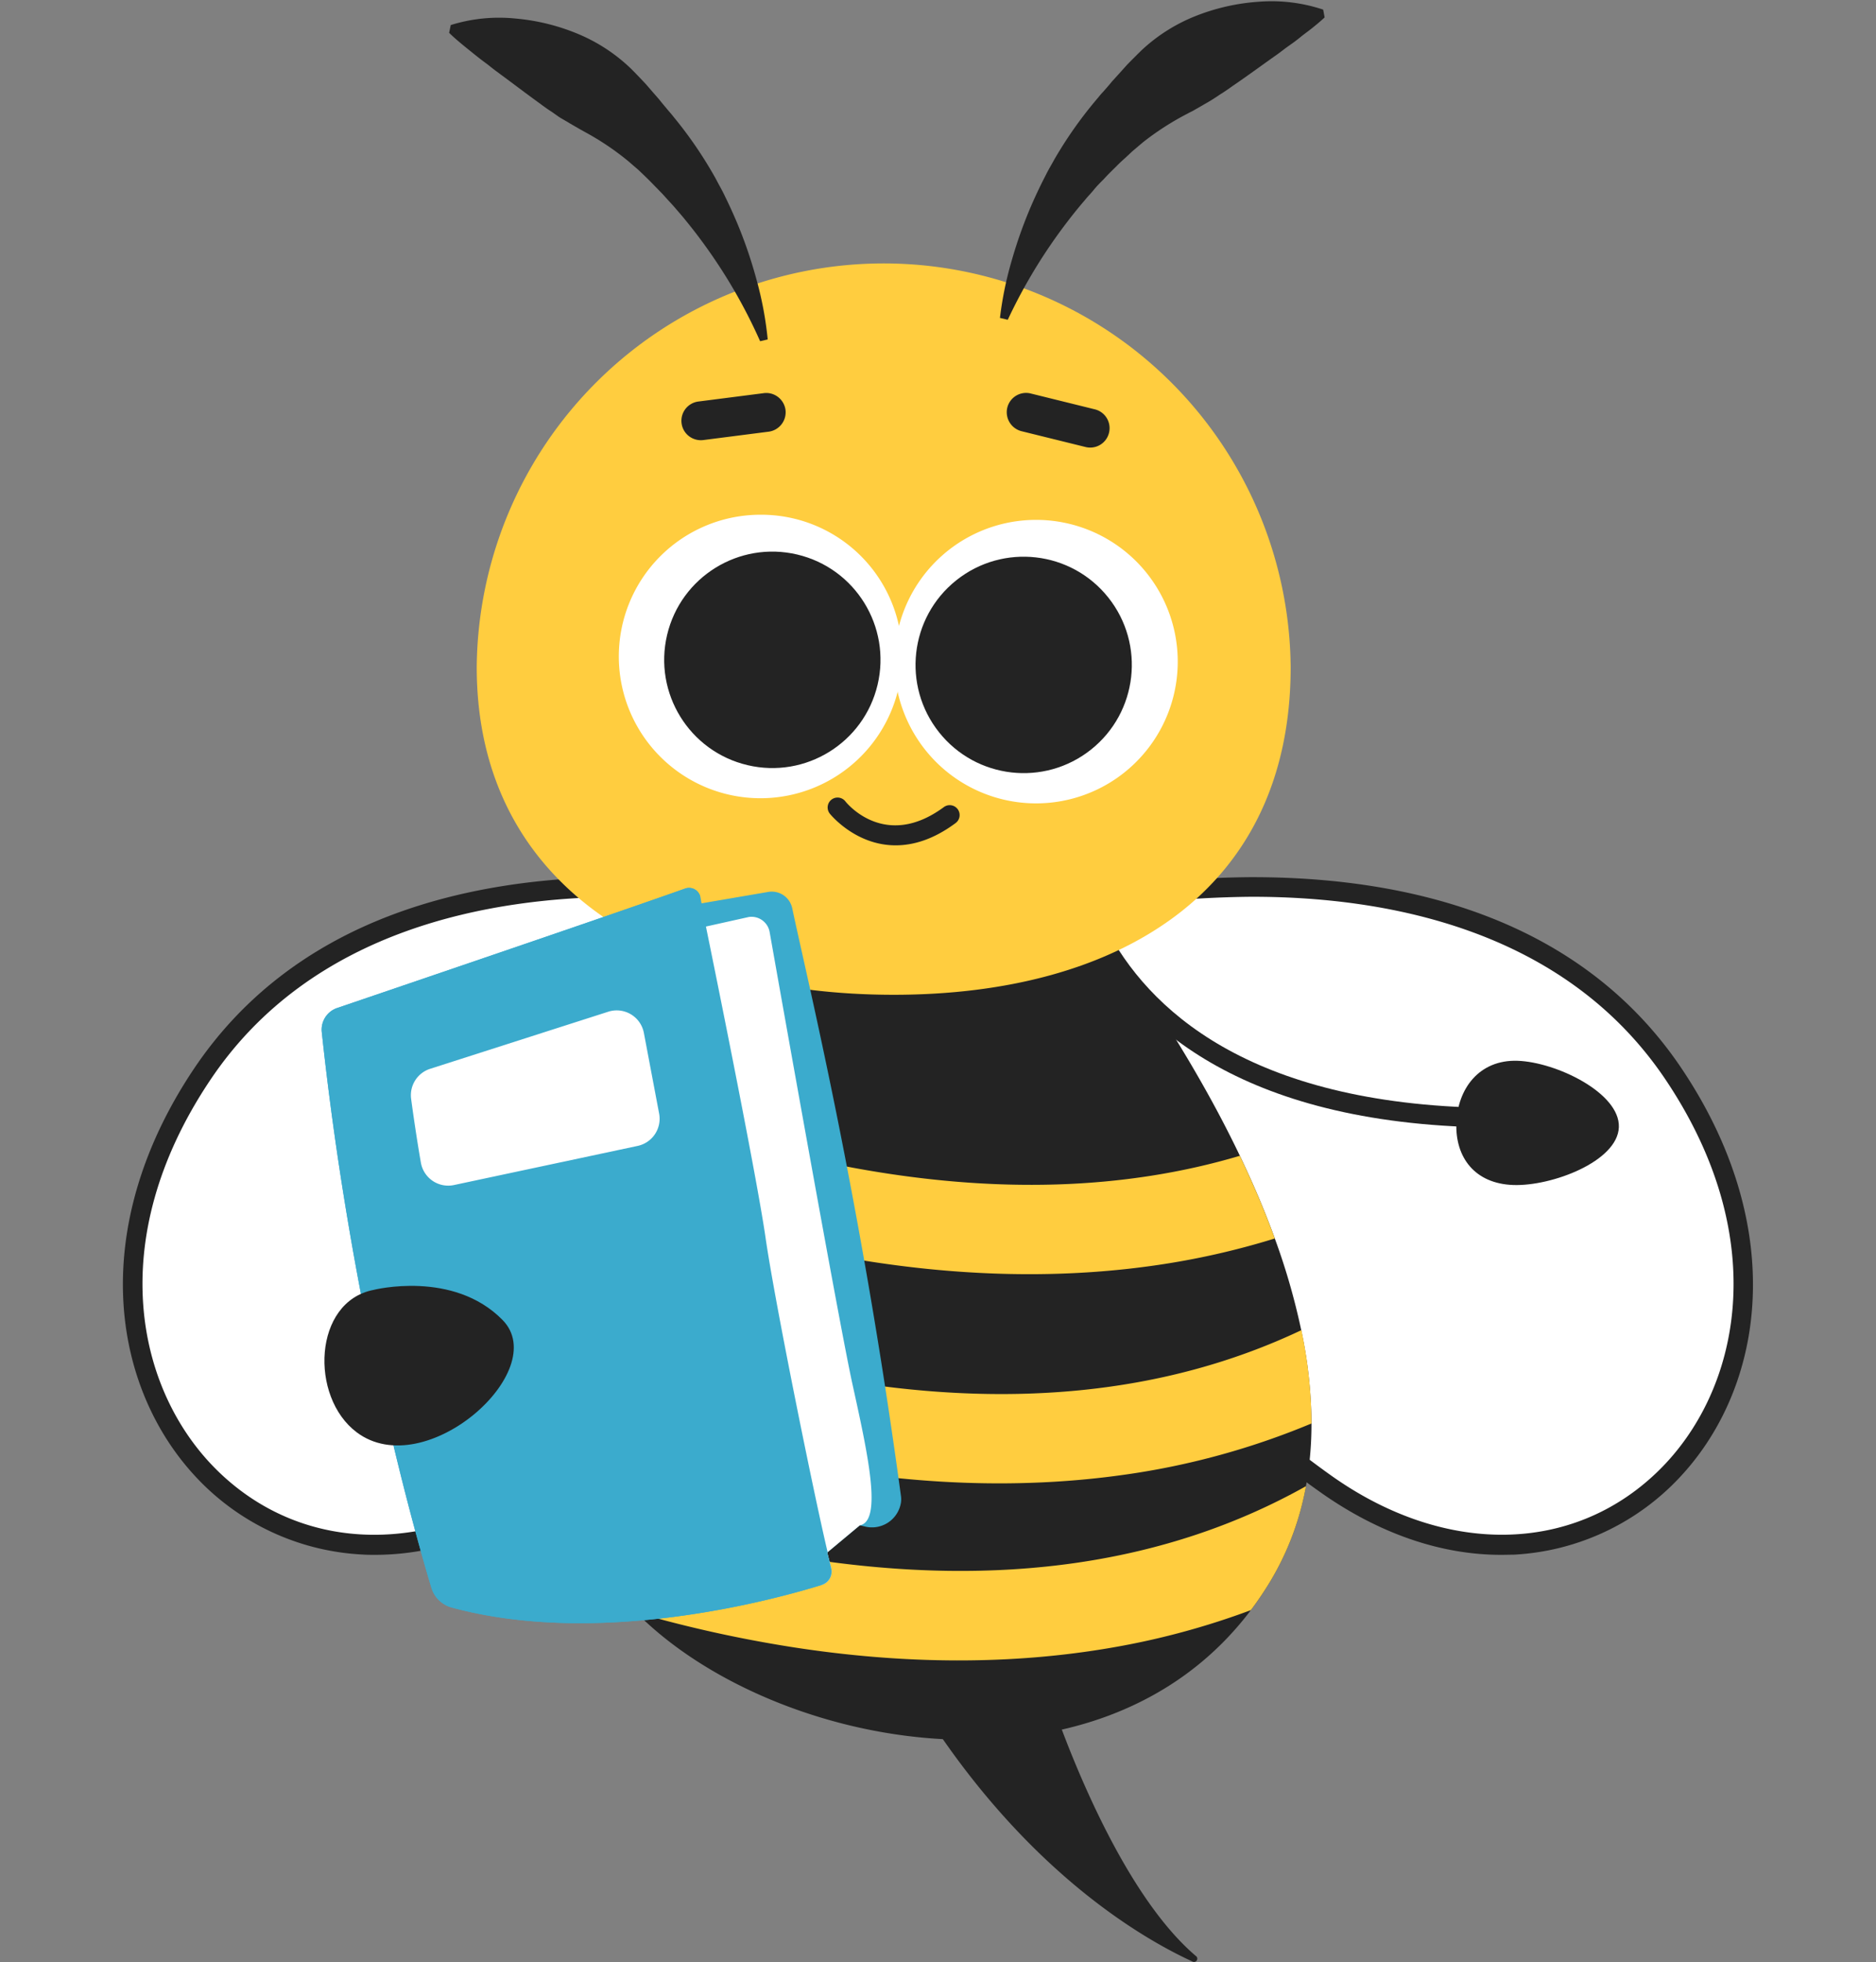
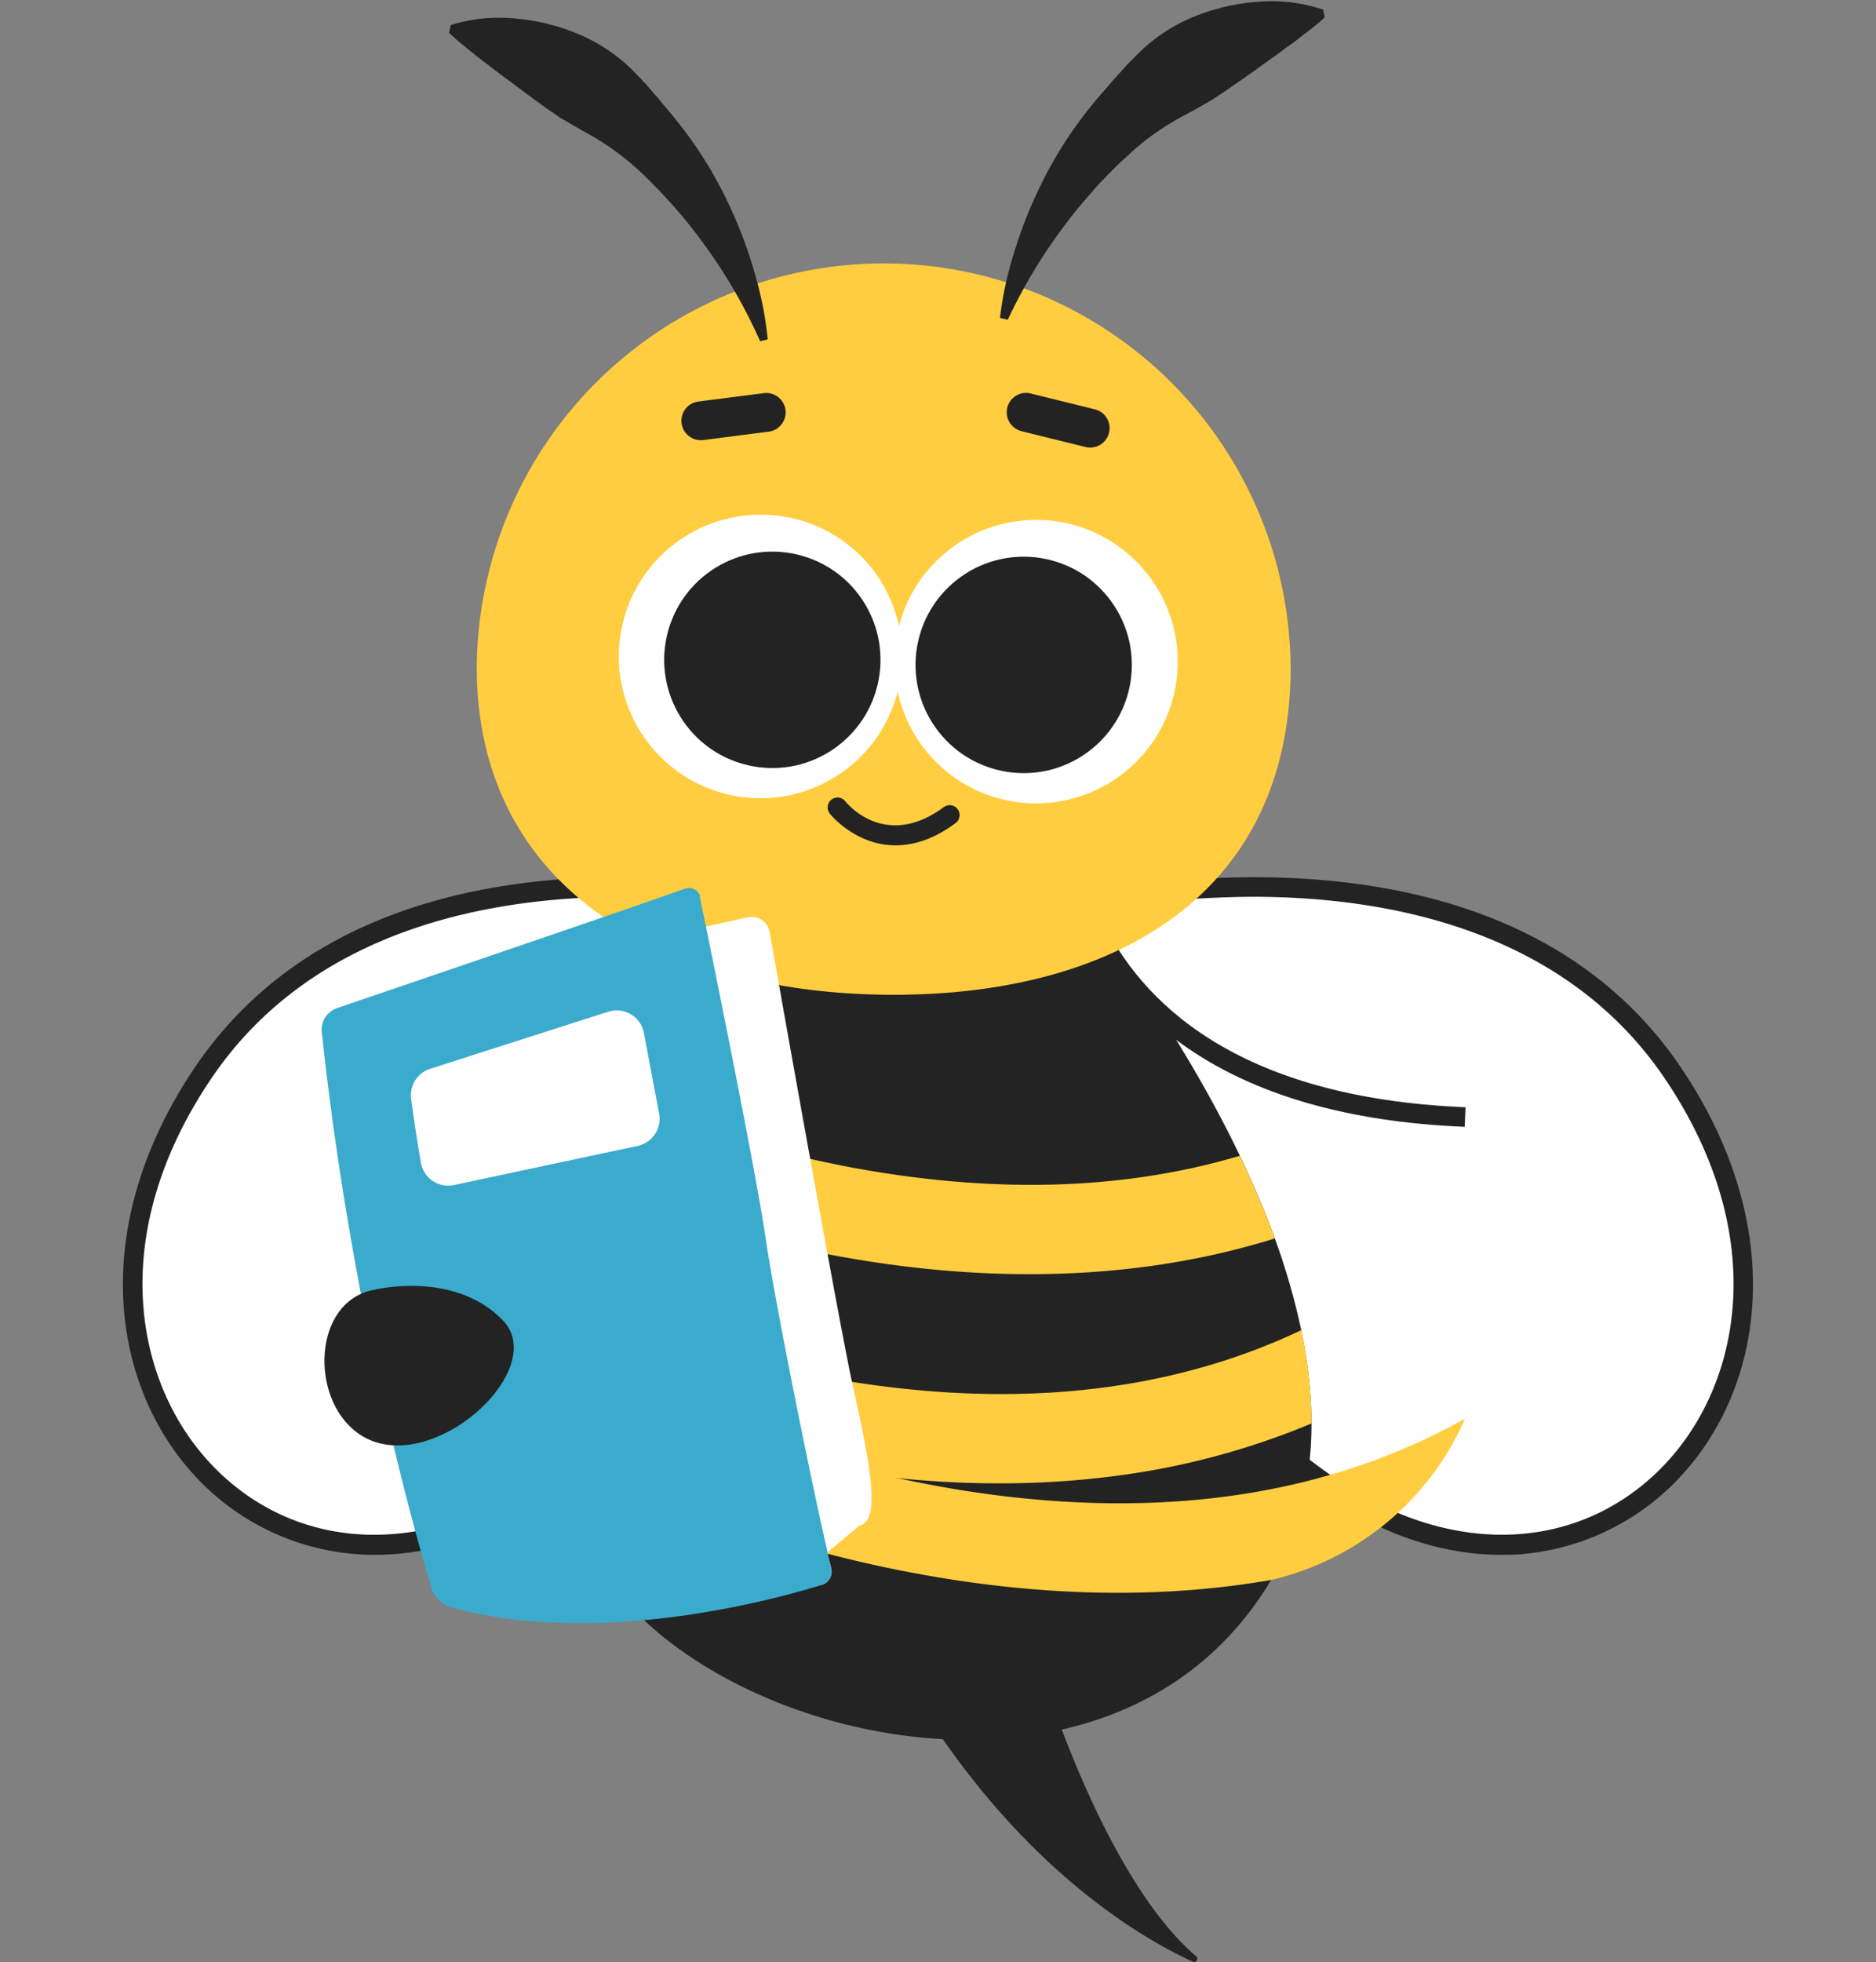
<svg xmlns="http://www.w3.org/2000/svg" height="601.5" preserveAspectRatio="xMidYMid meet" version="1.0" viewBox="-37.7 -0.4 575.4 601.5" width="575.4" zoomAndPan="magnify">
  <rect x="-37.7" y="-0.4" width="575.4" height="601.5" fill="#808080" stroke="none" />
  <g data-name="Layer 2">
    <g data-name="Layer 1">
      <g id="change1_1">
        <path d="M261.72,283.35s152-46.92,214,45.62-23.39,184.88-107,125.32C267,381.86,261.72,283.35,261.72,283.35Z" fill="#fff" />
      </g>
      <g id="change2_1">
        <path d="M422.66,476.2c-18.63,0-37.8-6.67-55.72-19.43a278.37,278.37,0,0,1-60.29-57.91,253.32,253.32,0,0,1-32.4-56c-14.06-33.78-15.51-58.29-15.56-59.32l-.13-2.36,2.26-.7a326.87,326.87,0,0,1,84.65-12c26.95-.1,51.08,3.78,71.75,11.54,26,9.75,46.54,25.67,61,47.32,15.62,23.31,23.07,48.25,21.55,72.11C498.43,421,489.63,440.77,475,455a75,75,0,0,1-48.41,21.15C425.3,476.16,424,476.2,422.66,476.2ZM265,285.58c.73,6.92,3.75,28.21,15,55.16,12.66,30.29,38.63,74.15,90.49,111.08,34.74,24.73,74.12,24.25,100.34-1.23,24.95-24.24,35.37-70.73,2.41-119.93C442,284,386.62,274.35,345.64,274.49A324.26,324.26,0,0,0,265,285.58Z" fill="#232323" />
      </g>
      <g id="change2_2">
        <path d="M411.55,345c-73.82-3-104.26-34.76-116.8-60.91l5.48-2.62C312,306.13,341,336.11,411.8,339Z" fill="#232323" />
      </g>
      <g id="change2_3">
-         <path d="M426.47,362.84c-11.81-.4-17.83-8.43-17.48-18.94s6.95-19.53,18.76-19.14,31.44,9.83,31.08,20.34S438.28,363.24,426.47,362.84Z" fill="#232323" />
-       </g>
+         </g>
      <g id="change1_2">
        <path d="M238.28,283.35s-152-46.92-214,45.62,23.39,184.88,107,125.32C233,381.86,238.28,283.35,238.28,283.35Z" fill="#fff" />
      </g>
      <g id="change2_4">
        <path d="M77.34,476.2c-1.32,0-2.64,0-4-.1A75,75,0,0,1,25,455C10.37,440.77,1.57,421,.19,399.39c-1.52-23.86,5.93-48.8,21.55-72.11,14.5-21.65,35-37.57,61-47.32,20.67-7.76,44.84-11.65,71.75-11.54a326.87,326.87,0,0,1,84.65,12l2.26.7-.13,2.36c-.05,1-1.5,25.54-15.56,59.32a253.32,253.32,0,0,1-32.4,56,278.37,278.37,0,0,1-60.29,57.91C115.15,469.52,96,476.2,77.34,476.2Zm76.25-201.71c-40.88,0-95.76,9.81-126.8,56.17-33,49.2-22.54,95.69,2.41,119.93,26.22,25.48,65.6,26,100.34,1.23C181.4,414.89,207.37,371,220,340.74c11.26-26.95,14.28-48.24,15-55.16a324.26,324.26,0,0,0-80.68-11.09Z" fill="#232323" />
      </g>
      <g id="change2_5">
        <path d="M352.17,483.91a103.35,103.35,0,0,1-6.21,9.24c-46.87,62.17-146.89,42.75-188.5.75a68.85,68.85,0,0,1-15.37-22.45,124.21,124.21,0,0,1-4.38-13,143.92,143.92,0,0,1-5-32.35,188.43,188.43,0,0,1,1.16-29.36,249.19,249.19,0,0,1,6.8-35.25c2.41-9.1,5.23-17.93,8.27-26.36a385.28,385.28,0,0,1,15-35.73c4.53-9.51,8.93-17.79,12.65-24.43,6.34-11.29,10.76-17.9,10.76-17.9l95.11,5.24a442.28,442.28,0,0,1,31.4,41.73c5.22,7.8,10.66,16.42,15.95,25.63,4.43,7.69,8.75,15.79,12.76,24.17s7.58,16.72,10.72,25.35a204.05,204.05,0,0,1,8.11,28.1,141.27,141.27,0,0,1,3.15,28.6,105.43,105.43,0,0,1-1.7,19.27A86.33,86.33,0,0,1,352.17,483.91Z" fill="#232323" />
      </g>
      <g id="change3_1">
        <path d="M353.3,379.23a238.21,238.21,0,0,1-36.94,8.28c-30.67,4.39-63.73,3.35-98.26-3.1a398.09,398.09,0,0,1-49.74-12.75c-10.6-3.46-19.92-7-27.66-10.13,2.41-9.1,5.23-17.93,8.27-26.36a377,377,0,0,0,74.93,22.37c43.73,8.07,83.43,6.82,118.68-3.66C346.52,362.11,350.16,370.6,353.3,379.23Z" fill="#ffcd3f" />
      </g>
      <g id="change3_2">
        <path d="M364.56,435.93a232.57,232.57,0,0,1-57.35,15.71C276.53,456,243.48,455,209,448.54a398.09,398.09,0,0,1-49.74-12.75c-10.07-3.29-19-6.62-26.47-9.65a188.43,188.43,0,0,1,1.16-29.36,377.5,377.5,0,0,0,80.85,24.89c55.71,10.28,104.87,5.44,146.66-14.34A141.27,141.27,0,0,1,364.56,435.93Z" fill="#ffcd3f" />
      </g>
      <g id="change3_3">
-         <path d="M352.17,483.91a103.35,103.35,0,0,1-6.21,9.24,236.11,236.11,0,0,1-42.6,11.49c-30.52,5.3-63.6,5.24-98.31-.19a393,393,0,0,1-47.59-10.55,68.85,68.85,0,0,1-15.37-22.45,124.21,124.21,0,0,1-4.38-13,376.42,376.42,0,0,0,72.35,18.94c59,9.09,110.27,1.61,152.8-22.23A86.33,86.33,0,0,1,352.17,483.91Z" fill="#ffcd3f" />
+         <path d="M352.17,483.91c-30.52,5.3-63.6,5.24-98.31-.19a393,393,0,0,1-47.59-10.55,68.85,68.85,0,0,1-15.37-22.45,124.21,124.21,0,0,1-4.38-13,376.42,376.42,0,0,0,72.35,18.94c59,9.09,110.27,1.61,152.8-22.23A86.33,86.33,0,0,1,352.17,483.91Z" fill="#ffcd3f" />
      </g>
      <g id="change2_6">
        <path d="M283.36,516.65s18.56,59.38,45.71,82.5a1,1,0,0,1-1.09,1.68c-15.63-7.17-51.87-28.19-83.75-79.12Z" fill="#232323" />
      </g>
      <g id="change3_4">
        <path d="M358.17,204.06c0,68.94-52.84,100.47-121.78,100.47S108.52,273,108.52,204.06a124.83,124.83,0,0,1,249.65,0Z" fill="#ffcd3f" />
      </g>
      <g id="change2_7">
        <path d="M171.35,129.32h0a5.9,5.9,0,0,0,2.3,4,6,6,0,0,0,4.36,1.17l20.07-2.57a6,6,0,0,0,5.15-6.66h0a6,6,0,0,0-3.23-4.56,5.88,5.88,0,0,0-3.43-.59l-20.08,2.57a5.95,5.95,0,0,0-5.14,6.66Z" fill="#232323" />
      </g>
      <g id="change2_8">
        <path d="M302.45,132.27h0a5.93,5.93,0,0,1-7.2,4.35l-19.65-4.85a6,6,0,0,1-4.35-7.2h0a5.93,5.93,0,0,1,7.21-4.35l19.64,4.85a5.94,5.94,0,0,1,4.35,7.2Z" fill="#232323" />
      </g>
      <g id="change1_3">
        <path d="M239,200.83a43.45,43.45,0,1,1-43.45-43.45A43.21,43.21,0,0,1,239,200.83Z" fill="#fff" />
      </g>
      <g id="change2_9">
        <circle cx="199.2" cy="201.86" fill="#232323" r="33.17" transform="rotate(-76.72 199.193 201.864)" />
      </g>
      <g id="change1_4">
        <path d="M236.92,197.4A43.15,43.15,0,0,0,239.53,218a43.65,43.65,0,0,0,11.82,17,43.45,43.45,0,1,0-14.43-37.57Z" fill="#fff" />
      </g>
      <g id="change2_10">
        <circle cx="276.53" cy="203" fill="#232323" r="33.17" transform="rotate(-38.5 277 203.566)" />
      </g>
      <g id="change2_11">
        <path d="M237,258.72c-12.41,0-20.09-9.59-20.2-9.73a3,3,0,0,1,4.79-3.75c.5.64,12.24,15,30.2,1.76a3,3,0,1,1,3.61,4.89C248.52,257,242.31,258.72,237,258.72Z" fill="#232323" />
      </g>
      <g id="change2_12">
        <path d="M269,97.05a108.49,108.49,0,0,1,3.73-18,138.17,138.17,0,0,1,6.33-17.46q1.9-4.28,4.07-8.46c.69-1.41,1.51-2.76,2.27-4.14s1.59-2.72,2.42-4.07a127.18,127.18,0,0,1,11.32-15.43c.5-.63,1-1.22,1.58-1.82l1.59-1.83c.54-.61,1-1.25,1.59-1.85l1.64-1.81,1.65-1.83.82-.92.86-.88q1.74-1.75,3.51-3.49A52.55,52.55,0,0,1,329.05,4.5,64.05,64.05,0,0,1,348.33.14a49.94,49.94,0,0,1,19.81,2.41l.44,2.39C367.3,6.15,366,7.21,364.77,8.2s-2.52,1.88-3.73,2.88-2.43,1.86-3.64,2.71c-.3.21-.6.44-.9.64l-.88.68c-.59.44-1.17.89-1.76,1.3C349.15,19.73,344.72,23,340.3,26c-1.09.79-2.19,1.55-3.31,2.26-.57.34-1.11.73-1.66,1.09s-1.11.72-1.68,1.07-1.14.67-1.72,1l-1.72,1c-.57.34-1.17.65-1.75,1s-1.21.6-1.79.94a85,85,0,0,0-13.81,8.86l-3.17,2.68c-1,.93-2,1.89-3.06,2.83s-2,1.94-3,2.91l-1.5,1.49-1.44,1.54c-1,1-2,2-2.89,3.1S295.87,59.9,295,61c-1.87,2.16-3.66,4.39-5.41,6.68a162.73,162.73,0,0,0-18.19,29.94Z" fill="#232323" />
      </g>
      <g id="change2_13">
        <path d="M195.44,104.19a162.46,162.46,0,0,0-17.6-30.29q-2.55-3.48-5.27-6.79c-.88-1.12-1.84-2.18-2.75-3.26s-1.88-2.12-2.84-3.16l-1.41-1.56c-.48-.52-1-1-1.47-1.52-1-1-1.93-2-2.95-3s-2-1.94-3-2.89L155,49a83.82,83.82,0,0,0-13.64-9.12c-.57-.35-1.18-.65-1.76-1l-1.74-1-1.69-1c-.58-.34-1.15-.68-1.71-1s-1.11-.72-1.65-1.1-1.08-.78-1.64-1.13c-1.11-.73-2.2-1.51-3.27-2.32-4.35-3.13-8.72-6.48-13.37-9.89-.58-.43-1.15-.88-1.73-1.33l-.87-.7c-.3-.21-.59-.44-.89-.66-1.19-.87-2.38-1.81-3.58-2.78S105,14,103.8,13s-2.49-2.1-3.74-3.34l.49-2.38a49.88,49.88,0,0,1,19.85-2A64.44,64.44,0,0,1,139.59,10,52.64,52.64,0,0,1,156,20.81c1.16,1.18,2.31,2.36,3.44,3.56l.84.89.81.93,1.61,1.86,1.61,1.84c.53.62,1,1.27,1.55,1.89l1.55,1.86c.53.61,1.06,1.21,1.55,1.86a126.36,126.36,0,0,1,11,15.63c.81,1.37,1.61,2.73,2.34,4.13s1.53,2.75,2.2,4.18q2.08,4.22,3.9,8.53a139.16,139.16,0,0,1,6,17.59,107,107,0,0,1,3.37,18.09Z" fill="#232323" />
      </g>
      <g id="change4_1">
-         <path d="M65.72,308.57c19.57-6.65,87.56-29.77,106.71-36.62a3.57,3.57,0,0,1,4.73,2.77l.3,1.78L197.93,273a6.42,6.42,0,0,1,7.36,5c4.21,20.08,20.9,88,33.35,180.19a7.11,7.11,0,0,1,0,1.95,9,9,0,0,1-11.11,7.37l-1.5-.36-10,8.34,1.2,4.74a4.31,4.31,0,0,1-2.9,5.19c-14.7,4.55-68.25,19.23-113.53,6.91a8.94,8.94,0,0,1-6.19-6.06C89.23,468.38,70.08,400.7,61,316A7,7,0,0,1,65.72,308.57Z" fill="#3babcd" />
-       </g>
+         </g>
      <g id="change1_5">
        <path d="M217.23,480.24a4.31,4.31,0,0,1-2.8,5.15L156.7,334.17l21-50.31L192,280.68a5.65,5.65,0,0,1,6.36,4.61c4.24,23.93,21.42,120.52,25.43,138.72,4.58,20.81,9.29,41.84,2.22,43.15l-10,8.34Z" fill="#fff" />
      </g>
      <g id="change4_2">
        <path d="M94.61,486.28C89.23,468.37,70.08,400.7,61,316a7,7,0,0,1,4.72-7.41C85.3,301.92,153.29,278.8,172.43,272a3.57,3.57,0,0,1,4.57,2.18v.53s.14.65.38,1.86c2.53,12.28,16.76,81.85,19.75,102.56C200,399,212,458,216.15,475.4l-.12.1,1.2,4.74a4.31,4.31,0,0,1-2.9,5.19c-14.7,4.55-68.25,19.23-113.52,6.91A8.94,8.94,0,0,1,94.61,486.28Z" fill="#3babcd" />
      </g>
      <g id="change2_14">
        <path d="M76.84,395s24.47-6.25,39.63,9.24-23.75,50.22-44.78,34.39C57.22,427.77,58.38,398.6,76.84,395Z" fill="#232323" />
      </g>
      <g id="change1_6">
        <path d="M88.4,336.44c.69,5.13,1.75,12.42,3,19.6a8.51,8.51,0,0,0,10.13,6.81l42.28-9,14.08-3a8.51,8.51,0,0,0,6.58-9.88l-4.68-24.74a8.48,8.48,0,0,0-10.93-6.51L94.23,327.22A8.5,8.5,0,0,0,88.4,336.44Z" fill="#fff" />
      </g>
    </g>
  </g>
</svg>